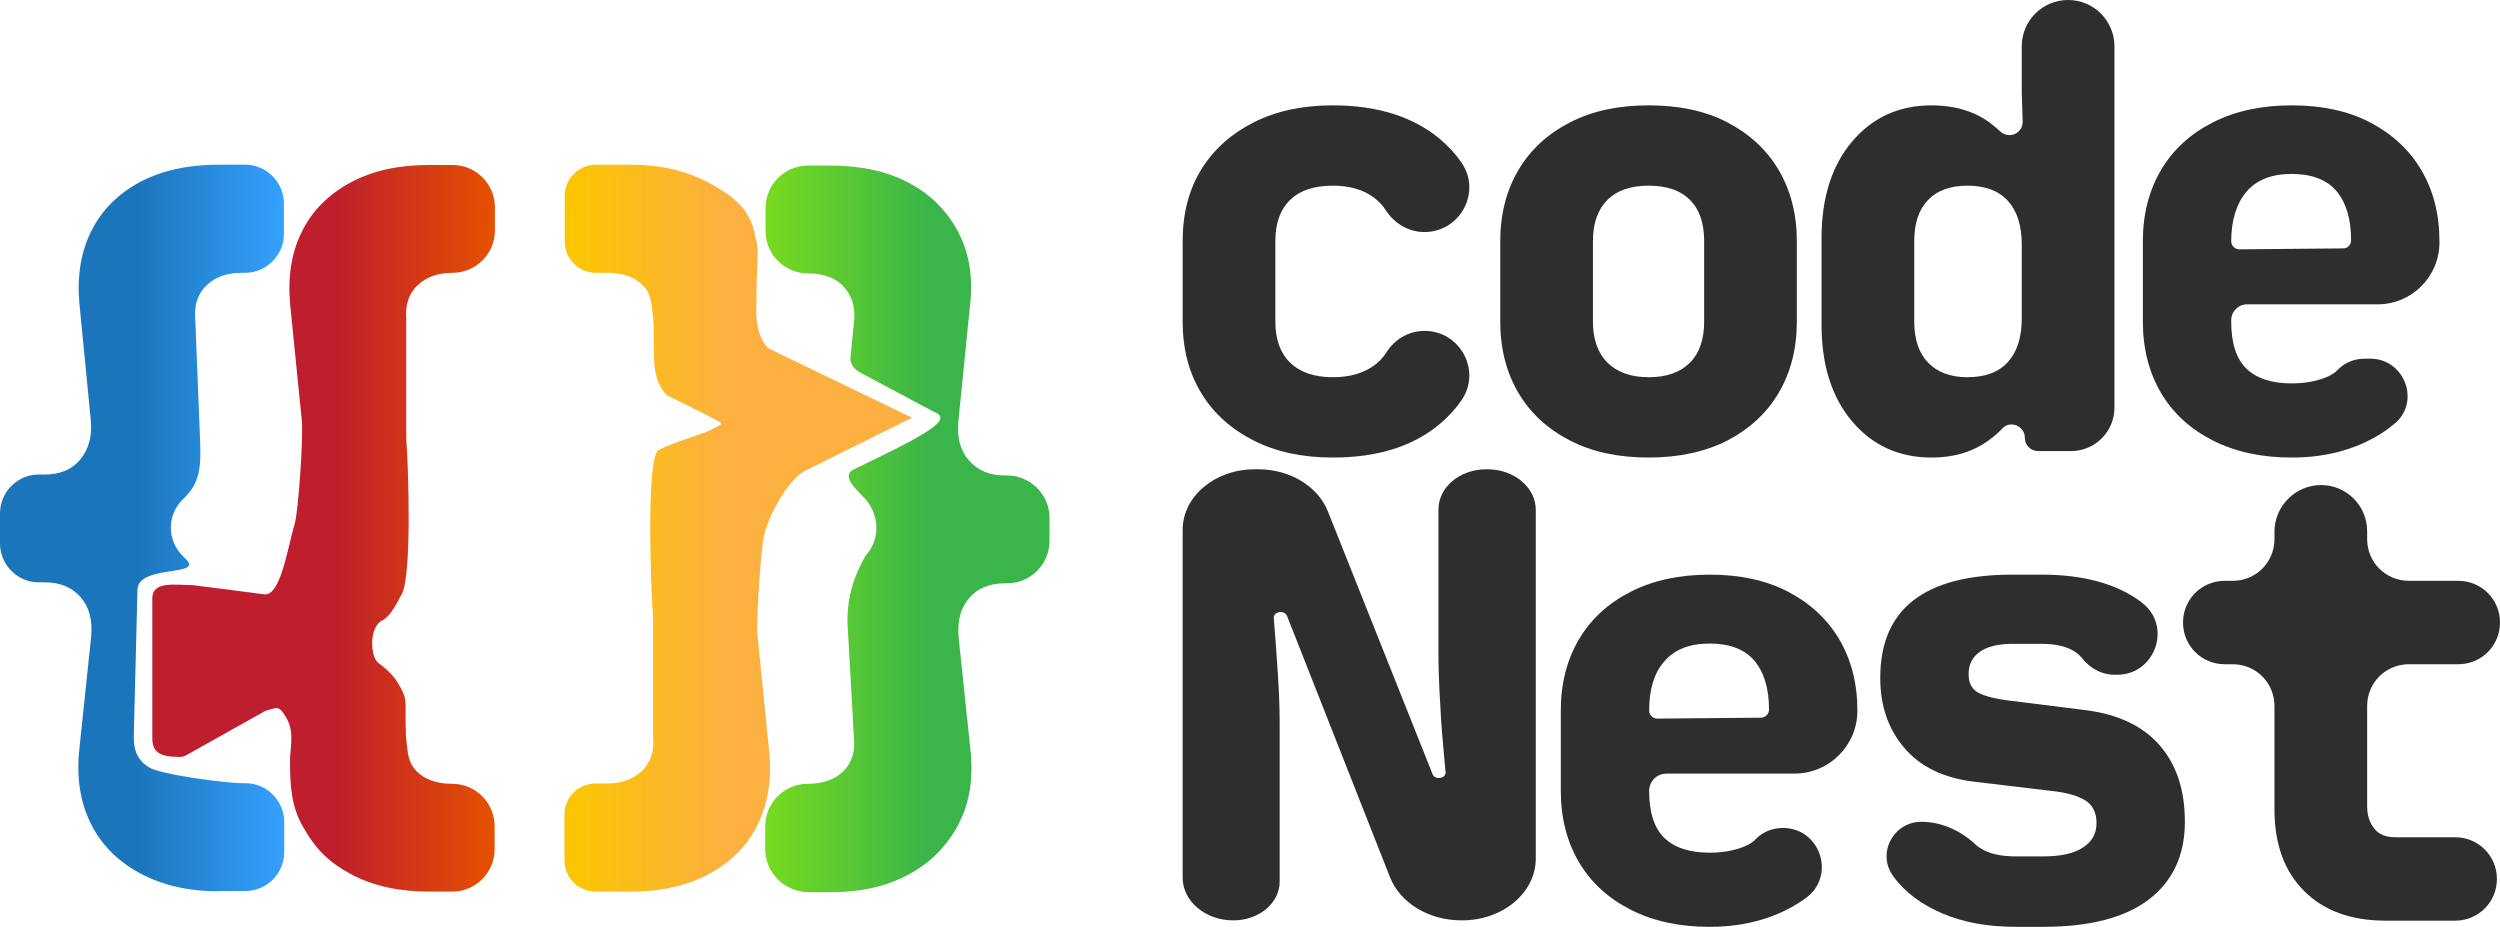
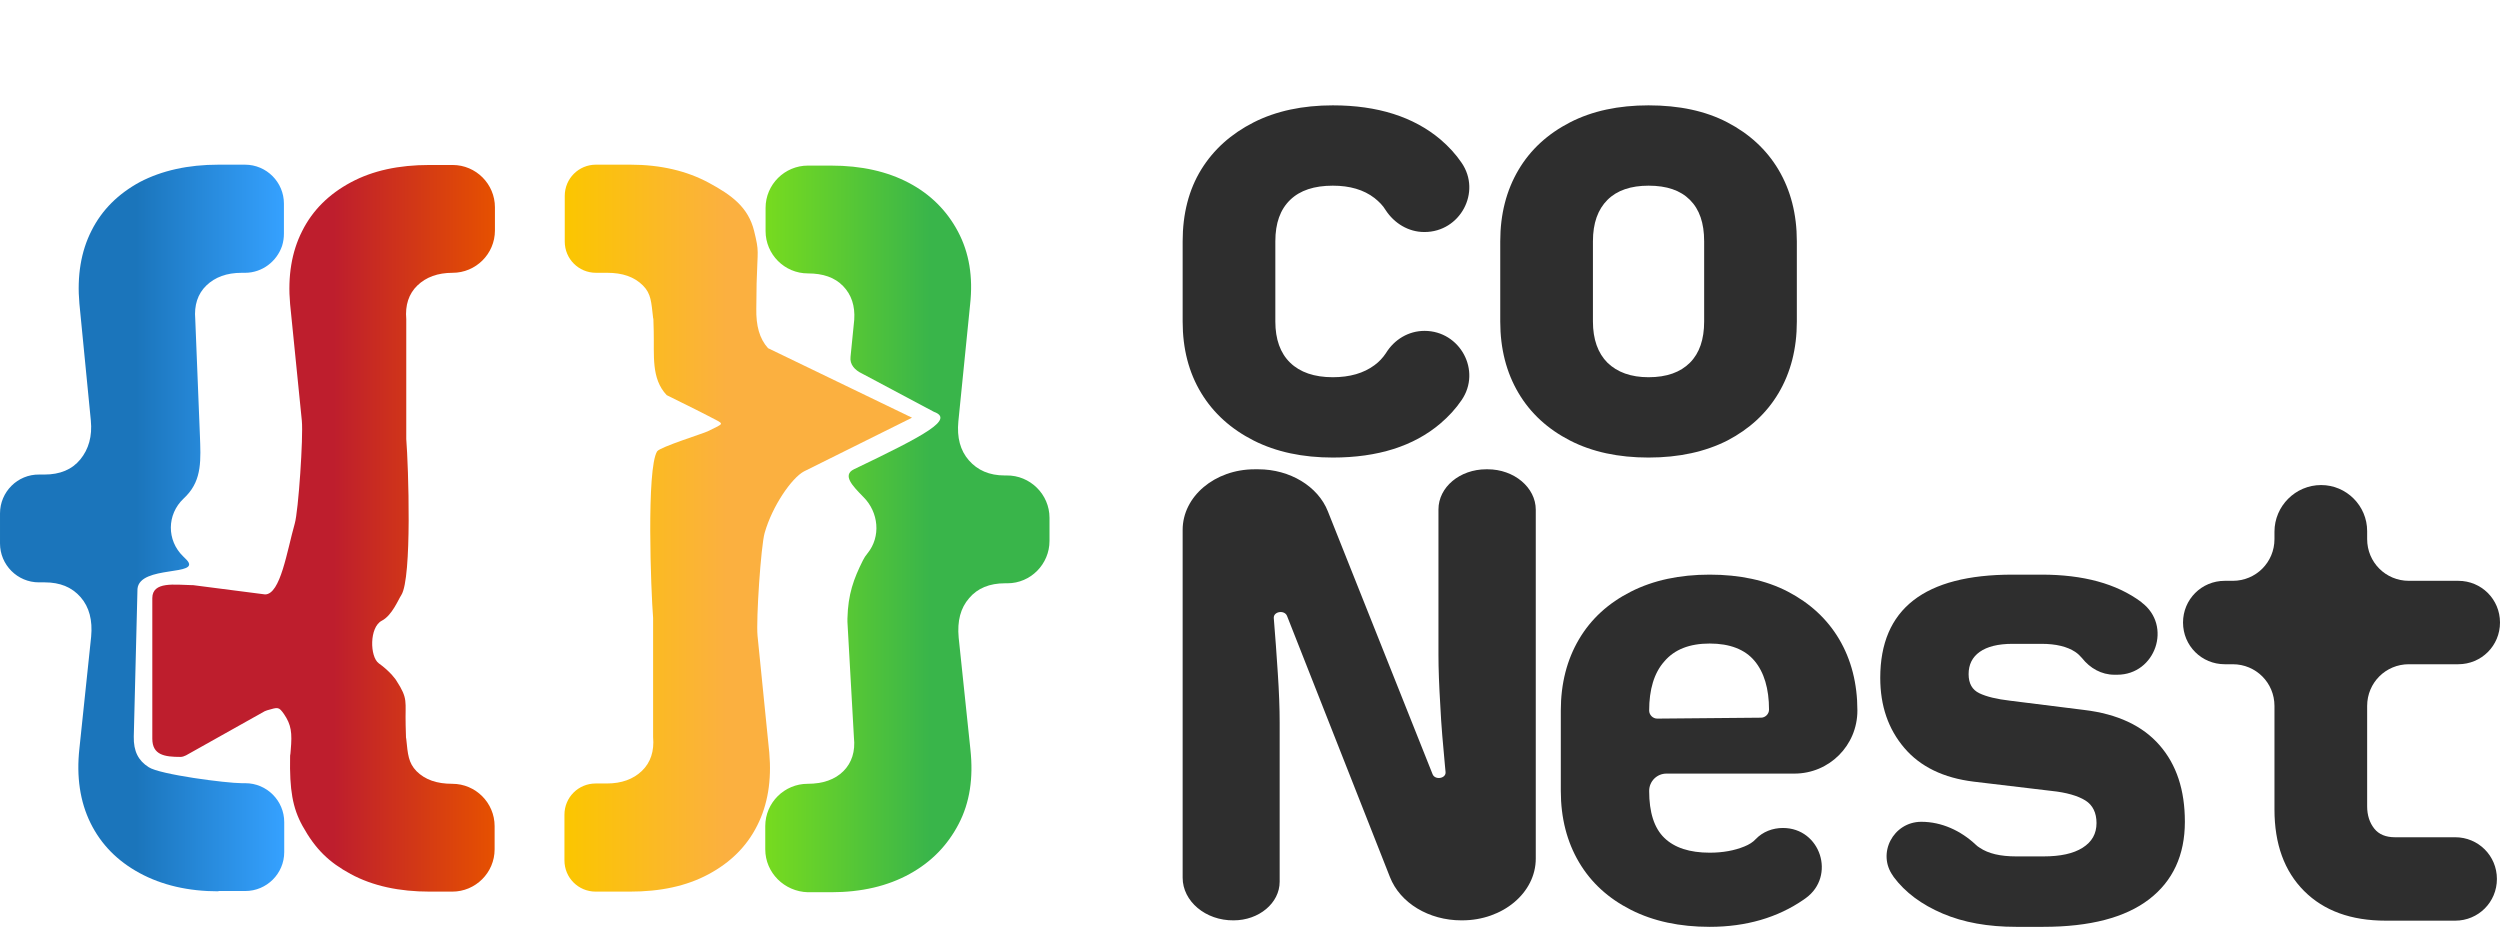
<svg xmlns="http://www.w3.org/2000/svg" version="1.1" id="Layer_1" x="0px" y="0px" viewBox="0 0 809.2 300" style="enable-background:new 0 0 809.2 300;" xml:space="preserve">
  <style type="text/css">
	.st0{fill:url(#SVGID_1_);}
	.st1{fill:url(#SVGID_00000096746814289906307240000014329026036543460010_);}
	.st2{fill:url(#SVGID_00000022534153685965281810000013382621685914100365_);}
	.st3{fill:url(#SVGID_00000010303092202041480090000010729234938089835917_);}
	.st4{fill:#2E2E2E;}
</style>
  <g>
    <g>
      <g>
        <linearGradient id="SVGID_1_" gradientUnits="userSpaceOnUse" x1="0" y1="581.402" x2="92" y2="581.402" gradientTransform="matrix(1 0 0 1 0 -410.551)">
          <stop offset="0.479" style="stop-color:#1B75BB" />
          <stop offset="1" style="stop-color:#35A1FF" />
        </linearGradient>
        <path class="st0" d="M70.7,288.5c-9.8,0-18.3-2-25.5-5.9s-12.5-9.3-15.9-16.2s-4.6-15-3.6-24.1l3.8-36.2     c0.5-5.3-0.6-9.6-3.4-12.8c-2.8-3.2-6.6-4.8-11.6-4.8h-1.9c-7,0-12.6-5.7-12.6-12.6v-9.7c0-7,5.7-12.7,12.7-12.6h1.7     c5,0,8.9-1.6,11.6-4.9s3.9-7.5,3.4-12.6l-3.7-37.8c-0.8-9,0.5-16.9,3.9-23.6c3.4-6.8,8.7-12,15.7-15.8c7.1-3.7,15.6-5.6,25.4-5.6     h8.6c7,0,12.6,5.7,12.6,12.6v9.7c0,1.4-0.2,2.7-0.6,4c-1.7,5-6.4,8.7-12,8.7h-1.1c-4.8,0-8.6,1.4-11.4,4.1s-4,6.4-3.6,10.9     l1.5,37.5c0.3,8,0.7,14.3-4.3,19.6c-0.3,0.3-0.6,0.6-1,1c-5.4,5.1-5.5,13.5-0.1,18.7c0.4,0.4,0.7,0.7,1.1,1.1     c5.1,5.4-15.2,1.6-15.9,9.4l-1.2,47.8c-0.1,4.8,1.5,7.8,4.8,9.9c3.5,2.4,25.2,5.2,30.2,5.2h1.1c7,0,12.6,5.7,12.6,12.6v9.7     c0,7-5.7,12.6-12.6,12.6h-8.7V288.5z" />
      </g>
      <g>
        <linearGradient id="SVGID_00000114793118485841738930000003467815506658247085_" gradientUnits="userSpaceOnUse" x1="247.7" y1="581.702" x2="339.7" y2="581.702" gradientTransform="matrix(1 0 0 1 0 -410.551)">
          <stop offset="0" style="stop-color:#77DB1F" />
          <stop offset="0.579" style="stop-color:#39B54A" />
        </linearGradient>
        <path style="fill:url(#SVGID_00000114793118485841738930000003467815506658247085_);" d="M247.7,274.9v-7.5     c0-7.6,6.2-13.7,13.7-13.7l0,0c5,0,8.9-1.4,11.6-4.1s3.9-6.4,3.4-10.9l-2.1-37.4c0-0.4,0-0.8,0-1.1c0.2-7.9,2-12.8,5-18.8     c0.4-0.8,0.9-1.6,1.5-2.3c4.4-5.4,3.6-13.3-1.3-18.2c-0.1-0.1-0.1-0.1-0.2-0.2c-3.2-3.3-6.8-6.9-2.9-8.8     c23.4-11.2,32.5-16.2,25.9-18.6L279,120.9c-2.3-1.1-4-2.9-3.7-5.4l1.2-12c0.3-4.5-0.9-8.1-3.6-10.9s-6.5-4.1-11.4-4.1l0,0     c-7.6,0-13.7-6.2-13.7-13.7v-7.5c0-7.6,6.2-13.7,13.7-13.7h7.5c9.8,0,18.2,1.9,25.2,5.6c7,3.7,12.3,9,15.9,15.8     s4.9,14.6,3.9,23.6l-3.8,37.8c-0.5,5.2,0.6,9.4,3.4,12.6s6.6,4.9,11.6,4.9h0.6c7.6-0.1,13.9,6.1,13.9,13.7v7.5     c0,7.5-6.1,13.7-13.6,13.7h-0.8c-5,0-8.9,1.6-11.6,4.8c-2.8,3.2-3.9,7.4-3.4,12.8l3.8,36.2c1,9.2-0.2,17.2-3.8,24.1     c-3.6,6.9-8.8,12.3-15.9,16.2s-15.5,5.9-25.4,5.9h-7.5C253.9,288.6,247.7,282.5,247.7,274.9z" />
      </g>
      <linearGradient id="SVGID_00000114763388931768436330000009604385678024024970_" gradientUnits="userSpaceOnUse" x1="182.7" y1="581.552" x2="295.2" y2="581.552" gradientTransform="matrix(1 0 0 1 0 -410.551)">
        <stop offset="0" style="stop-color:#FBC600" />
        <stop offset="0.467" style="stop-color:#FBB040" />
      </linearGradient>
      <path style="fill:url(#SVGID_00000114763388931768436330000009604385678024024970_);" d="M295.2,135.2L295.2,135.2l-35,17.4    c-3.9,2.1-10.2,11.1-12.7,19.9c-1.2,4.1-2.8,28.1-2.3,33.3l3.8,37.8c0.8,9-0.5,16.9-3.9,23.6c-3.4,6.8-8.7,12-15.8,15.8    c-7.1,3.8-15.5,5.6-25.4,5.6h-11.1c-5.6,0-10.1-4.5-10.1-10.1v-14.8c0-5.6,4.5-10.1,10.1-10.1h3.6c4.8,0,8.6-1.4,11.4-4.1    s4-6.4,3.6-10.9v-37.8c0-0.3,0-0.6,0-0.8c-0.7-8.6-2.2-48.3,1.3-53.9c0.9-1.4,15-5.8,16.4-6.5c5.7-2.9,5.7-2-0.1-5.1    c-4.6-2.4-13.1-6.5-13.2-6.6c-5.1-5.4-4-12.9-4.2-20.7l-0.1-3.6c0-0.2,0-0.5-0.1-0.7c-0.6-5.1-0.6-7.8-3.3-10.5    c-2.8-2.8-6.6-4.1-11.6-4.1h-3.6c-5.6,0-10.1-4.5-10.1-10.1V63.4c0-5.6,4.5-10.1,10.1-10.1H204c9.8,0,18.3,2,25.5,5.9    s12.7,7.8,14.6,15.6c1.7,7,1.1,5.6,0.8,16.9l-0.1,8.2c-0.1,5.5,1,9.7,3.8,12.8" />
      <linearGradient id="SVGID_00000108994813975094750640000006010935955220216981_" gradientUnits="userSpaceOnUse" x1="49.481" y1="581.601" x2="160.381" y2="581.601" gradientTransform="matrix(1 0 0 1 0 -410.551)">
        <stop offset="0.528" style="stop-color:#BE1E2D" />
        <stop offset="1" style="stop-color:#E65100" />
      </linearGradient>
      <path style="fill:url(#SVGID_00000108994813975094750640000006010935955220216981_);" d="M139.1,288.6c-9.8,0-18.4-1.8-25.6-5.7    c-7-3.8-11.4-8-15.6-15.6c-3.2-5.8-4.2-11.7-4-22.3c0-0.3,0-0.7,0.1-1l0.1-1.2c0.5-5.6,0.2-8.2-2.2-11.7c-1.7-2.4-1.9-2.2-5.4-1.2    c-0.3,0.1-0.5,0.2-0.8,0.3l-25.5,14.3c-0.6,0.3-1.2,0.5-1.8,0.5c-5.1,0-9.1-0.6-9.1-5.9v-45.5c0-5.5,7.3-4.3,12.8-4.2    c0.1,0,0.3,0,0.4,0l23.3,3c5,0,7.1-14.1,9.6-22.9c1.2-4.1,2.8-28.1,2.3-33.3l-3.8-37.8c-0.8-9,0.5-16.9,3.9-23.6    c3.4-6.8,8.7-12,15.8-15.8s15.5-5.6,25.4-5.6h7.5c7.6,0,13.7,6.2,13.7,13.7v7.5c0,7.6-6.2,13.7-13.7,13.7l0,0    c-4.8,0-8.6,1.4-11.4,4.1s-4,6.4-3.6,10.9V141c0,0.4,0,0.7,0,1.1c0.7,8.8,1.9,45-1.6,50.5c-1,1.5-3,6.6-6.3,8.3    c-4.1,2.1-3.9,11.7-1,13.8c3.8,2.7,5.7,5.5,5.7,5.6c3.9,6,2.8,6.6,3,14.4l0.1,3.5c0,0.3,0,0.7,0.1,1c0.5,5,0.7,7.7,3.3,10.4    c2.8,2.8,6.6,4.1,11.6,4.1l0,0c7.6,0,13.7,6.2,13.7,13.7v7.5c0,7.6-6.2,13.7-13.7,13.7L139.1,288.6L139.1,288.6z" />
    </g>
    <g>
      <path class="st4" d="M772.2,298c-11.2,0-20-3.2-26.4-9.6c-6.4-6.4-9.6-15.2-9.6-26.4v-33.5c0-7.5-6-13.5-13.5-13.5h-2.6    c-7.5,0-13.5-6-13.5-13.5l0,0c0-7.5,6-13.5,13.5-13.5h2.6c7.5,0,13.5-6,13.5-13.5v-2.4c0-8.3,6.8-15.1,15.1-15.1l0,0    c8.2,0,14.9,6.7,14.9,14.9v2.6c0,7.5,6,13.5,13.5,13.5h16c7.5,0,13.5,6,13.5,13.5l0,0c0,7.5-6,13.5-13.5,13.5h-16    c-7.5,0-13.5,6-13.5,13.5V261c0,2.9,0.8,5.3,2.3,7.2s3.8,2.8,6.7,2.8h19.5c7.5,0,13.5,6,13.5,13.5l0,0c0,7.5-6,13.5-13.5,13.5    H772.2z" />
      <path class="st4" d="M431.4,148.1c-9.7,0-18.3-1.8-25.6-5.5c-7.3-3.7-13-8.8-17-15.4s-6-14.3-6-23.1v-26c0-8.9,2-16.7,6-23.2    s9.7-11.6,17-15.3s15.9-5.5,25.6-5.5c14.5,0,26.1,3.7,34.8,11c2.7,2.3,5,4.8,6.9,7.6c6.5,9.5-0.5,22.4-12,22.4H461    c-5.1,0-9.7-2.8-12.5-7.1c-0.9-1.5-2.1-2.7-3.6-3.9c-3.5-2.7-8-4-13.5-4c-6,0-10.6,1.5-13.8,4.6c-3.2,3.1-4.8,7.5-4.8,13.4v26    c0,5.7,1.6,10.2,4.8,13.3c3.2,3.1,7.8,4.7,13.8,4.7c5.5,0,10-1.3,13.5-3.9c1.5-1.1,2.7-2.4,3.7-3.9c2.7-4.4,7.3-7.2,12.5-7.2l0,0    c11.5,0,18.5,12.9,12,22.4c-1.9,2.8-4.2,5.3-6.9,7.6C457.6,144.4,446,148.1,431.4,148.1z" />
      <path class="st4" d="M533.6,148.1c-9.7,0-18.2-1.8-25.4-5.5s-12.8-8.8-16.7-15.4s-5.9-14.3-5.9-23.1v-26c0-8.8,2-16.5,5.9-23.1    s9.5-11.7,16.7-15.4s15.7-5.5,25.4-5.5c9.9,0,18.4,1.8,25.5,5.5s12.7,8.8,16.6,15.4c3.9,6.6,5.9,14.3,5.9,23.1v26    c0,8.8-2,16.5-5.9,23.1s-9.5,11.7-16.6,15.4C552,146.2,543.5,148.1,533.6,148.1z M533.6,122.1c5.9,0,10.3-1.6,13.4-4.7    c3.1-3.1,4.6-7.6,4.6-13.3v-26c0-5.9-1.5-10.3-4.6-13.4c-3.1-3.1-7.5-4.6-13.4-4.6c-5.7,0-10.2,1.5-13.3,4.6s-4.7,7.5-4.7,13.4v26    c0,5.7,1.6,10.2,4.7,13.3C523.5,120.5,527.9,122.1,533.6,122.1z" />
-       <path class="st4" d="M625.2,148.1c-10.5,0-19.1-3.9-25.7-11.7c-6.6-7.8-9.9-18.2-9.9-31.3v-28c0-13.1,3.3-23.5,9.9-31.3    c6.6-7.8,15.2-11.7,25.7-11.7c7.3,0,13.6,1.8,18.7,5.5c1.2,0.9,2.4,1.9,3.5,2.9c2.8,2.7,7.4,0.7,7.3-3.2l-0.3-9.3V15    c0-8.3,6.7-15,15-15l0,0c8.3,0,15,6.7,15,15v117c0,7.7-6.3,14-14,14h-10.7c-2.4,0-4.3-1.9-4.3-4.3l0,0c0-3.8-4.7-5.8-7.3-3    c-1.2,1.3-2.6,2.5-4.1,3.6C638.8,146.2,632.6,148.1,625.2,148.1z M636.8,122.1c5.7,0,10.1-1.6,13.1-4.9s4.5-8,4.5-14.1v-24    c0-6.1-1.5-10.8-4.5-14.1s-7.4-4.9-13.1-4.9c-5.5,0-9.7,1.5-12.7,4.6s-4.5,7.5-4.5,13.4v26c0,5.7,1.5,10.2,4.5,13.3    C627.1,120.5,631.4,122.1,636.8,122.1z" />
-       <path class="st4" d="M741.8,148.1c-9.7,0-18.2-1.8-25.5-5.5s-12.9-8.8-16.8-15.4c-3.9-6.6-5.9-14.3-5.9-23.1v-26    c0-8.8,2-16.5,5.9-23.1s9.5-11.7,16.8-15.4s15.8-5.5,25.5-5.5s18.2,1.8,25.3,5.5s12.7,8.8,16.6,15.4c3.9,6.6,5.9,14.3,5.9,23.1    v0.4c0,11-8.9,20-20,20h-42.2c-2.9,0-5.2,2.3-5.2,5.2v0.4c0,6.9,1.6,12,4.9,15.2c3.3,3.2,8.2,4.8,14.7,4.8c4.3,0,8-0.7,11.2-2    c1.6-0.7,2.9-1.5,3.8-2.5c2.2-2.3,5.4-3.5,8.6-3.5h1.8c11.2,0,16.4,14.1,7.8,21.1c-0.9,0.7-1.8,1.4-2.7,2.1    C763.8,145.1,753.7,148.1,741.8,148.1z M722.2,78.1L722.2,78.1c0,1.4,1.2,2.6,2.6,2.6l33.7-0.3c1.4,0,2.5-1.2,2.5-2.6v-0.1    c0-6.8-1.6-12.1-4.7-15.8c-3.1-3.7-8-5.6-14.5-5.6s-11.4,1.9-14.7,5.8C723.9,65.9,722.2,71.3,722.2,78.1z" />
      <path class="st4" d="M382.8,284.1V171.5c0-10.8,10.4-19.6,23.3-19.6h1.2c10.2,0,19.3,5.5,22.5,13.6l33.9,85.1    c0.8,2,4.4,1.4,4.2-0.7l-0.2-2.1c-0.6-6.5-1.2-12.9-1.5-19.4c-0.4-6.5-0.6-12-0.6-16.5v-47c0-7.2,6.9-13,15.5-13h0.4    c8.6,0,15.6,5.9,15.6,13.1v112.9c0,11.1-10.7,20-23.8,20H473c-10.5,0-19.8-5.6-23.1-14l-33.3-84.5c-0.8-2.1-4.5-1.5-4.3,0.7l0,0    c0.5,5.9,0.9,11.8,1.3,17.8s0.6,11.3,0.6,16v51.5c0,6.9-6.7,12.5-14.9,12.5l0,0C390.2,298,382.8,291.7,382.8,284.1z" />
      <path class="st4" d="M553.4,300c-9.7,0-18.2-1.8-25.5-5.5s-12.9-8.8-16.8-15.4c-3.9-6.6-5.9-14.3-5.9-23.1v-26    c0-8.8,2-16.5,5.9-23.1s9.5-11.7,16.8-15.4c7.3-3.7,15.8-5.5,25.5-5.5s18.2,1.8,25.3,5.5s12.7,8.8,16.6,15.4    c3.9,6.6,5.9,14.3,5.9,23.1l0,0c0,11.3-9.1,20.4-20.4,20.4h-41.4c-3.1,0-5.6,2.5-5.6,5.6l0,0c0,6.9,1.6,12,4.9,15.2    c3.3,3.2,8.2,4.8,14.7,4.8c4.3,0,8-0.7,11.2-2c1.5-0.6,2.8-1.4,3.7-2.4c2.3-2.4,5.5-3.6,8.8-3.6l0,0c12.2,0,17.2,15.6,7.4,22.7    c-0.2,0.2-0.5,0.3-0.7,0.5C575.4,297,565.2,300,553.4,300z M533.8,230L533.8,230c0,1.4,1.2,2.6,2.6,2.6l33.6-0.3    c1.4,0,2.6-1.2,2.6-2.6l0,0c0-6.8-1.6-12.1-4.7-15.8c-3.1-3.7-8-5.6-14.5-5.6s-11.4,1.9-14.7,5.8    C535.4,217.8,533.8,223.2,533.8,230z" />
      <path class="st4" d="M652.6,300c-9.1,0-17-1.4-23.8-4.3c-6.8-2.9-12.1-6.8-15.9-11.9c0-0.1-0.1-0.1-0.1-0.2    c-5.4-7.3,0-17.6,9.1-17.6l0,0c6.6,0,12.8,2.9,17.6,7.4c0.4,0.4,0.8,0.7,1.3,1c2.8,1.9,6.7,2.8,11.8,2.8h8.8    c5.5,0,9.7-0.9,12.7-2.8c3-1.9,4.5-4.5,4.5-8c0-3.3-1.2-5.8-3.6-7.3c-2.4-1.5-6.1-2.6-11-3.1l-25.2-3c-9.7-1.2-17.2-4.8-22.4-10.9    s-7.8-13.6-7.8-22.7c0-22.3,14.3-33.4,42.8-33.4h9.4c13.5,0,24.2,2.9,32.2,8.8c0.1,0.1,0.2,0.1,0.2,0.2c10,7.5,4.5,23.4-7.9,23.4    h-0.9c-4.2,0-7.9-2.1-10.5-5.4c-0.6-0.7-1.3-1.4-2.2-2c-2.6-1.7-6.2-2.6-10.9-2.6h-9.4c-4.7,0-8.2,0.9-10.6,2.6    c-2.4,1.7-3.6,4.1-3.6,7.2s1.2,5.1,3.5,6.2s5.6,1.9,9.9,2.4l24,3c10.8,1.3,18.9,5.1,24.4,11.4s8.2,14.5,8.2,24.8    c0,10.8-3.9,19.2-11.6,25.1c-7.7,5.9-19.1,8.9-34.2,8.9H652.6z" />
    </g>
  </g>
</svg>